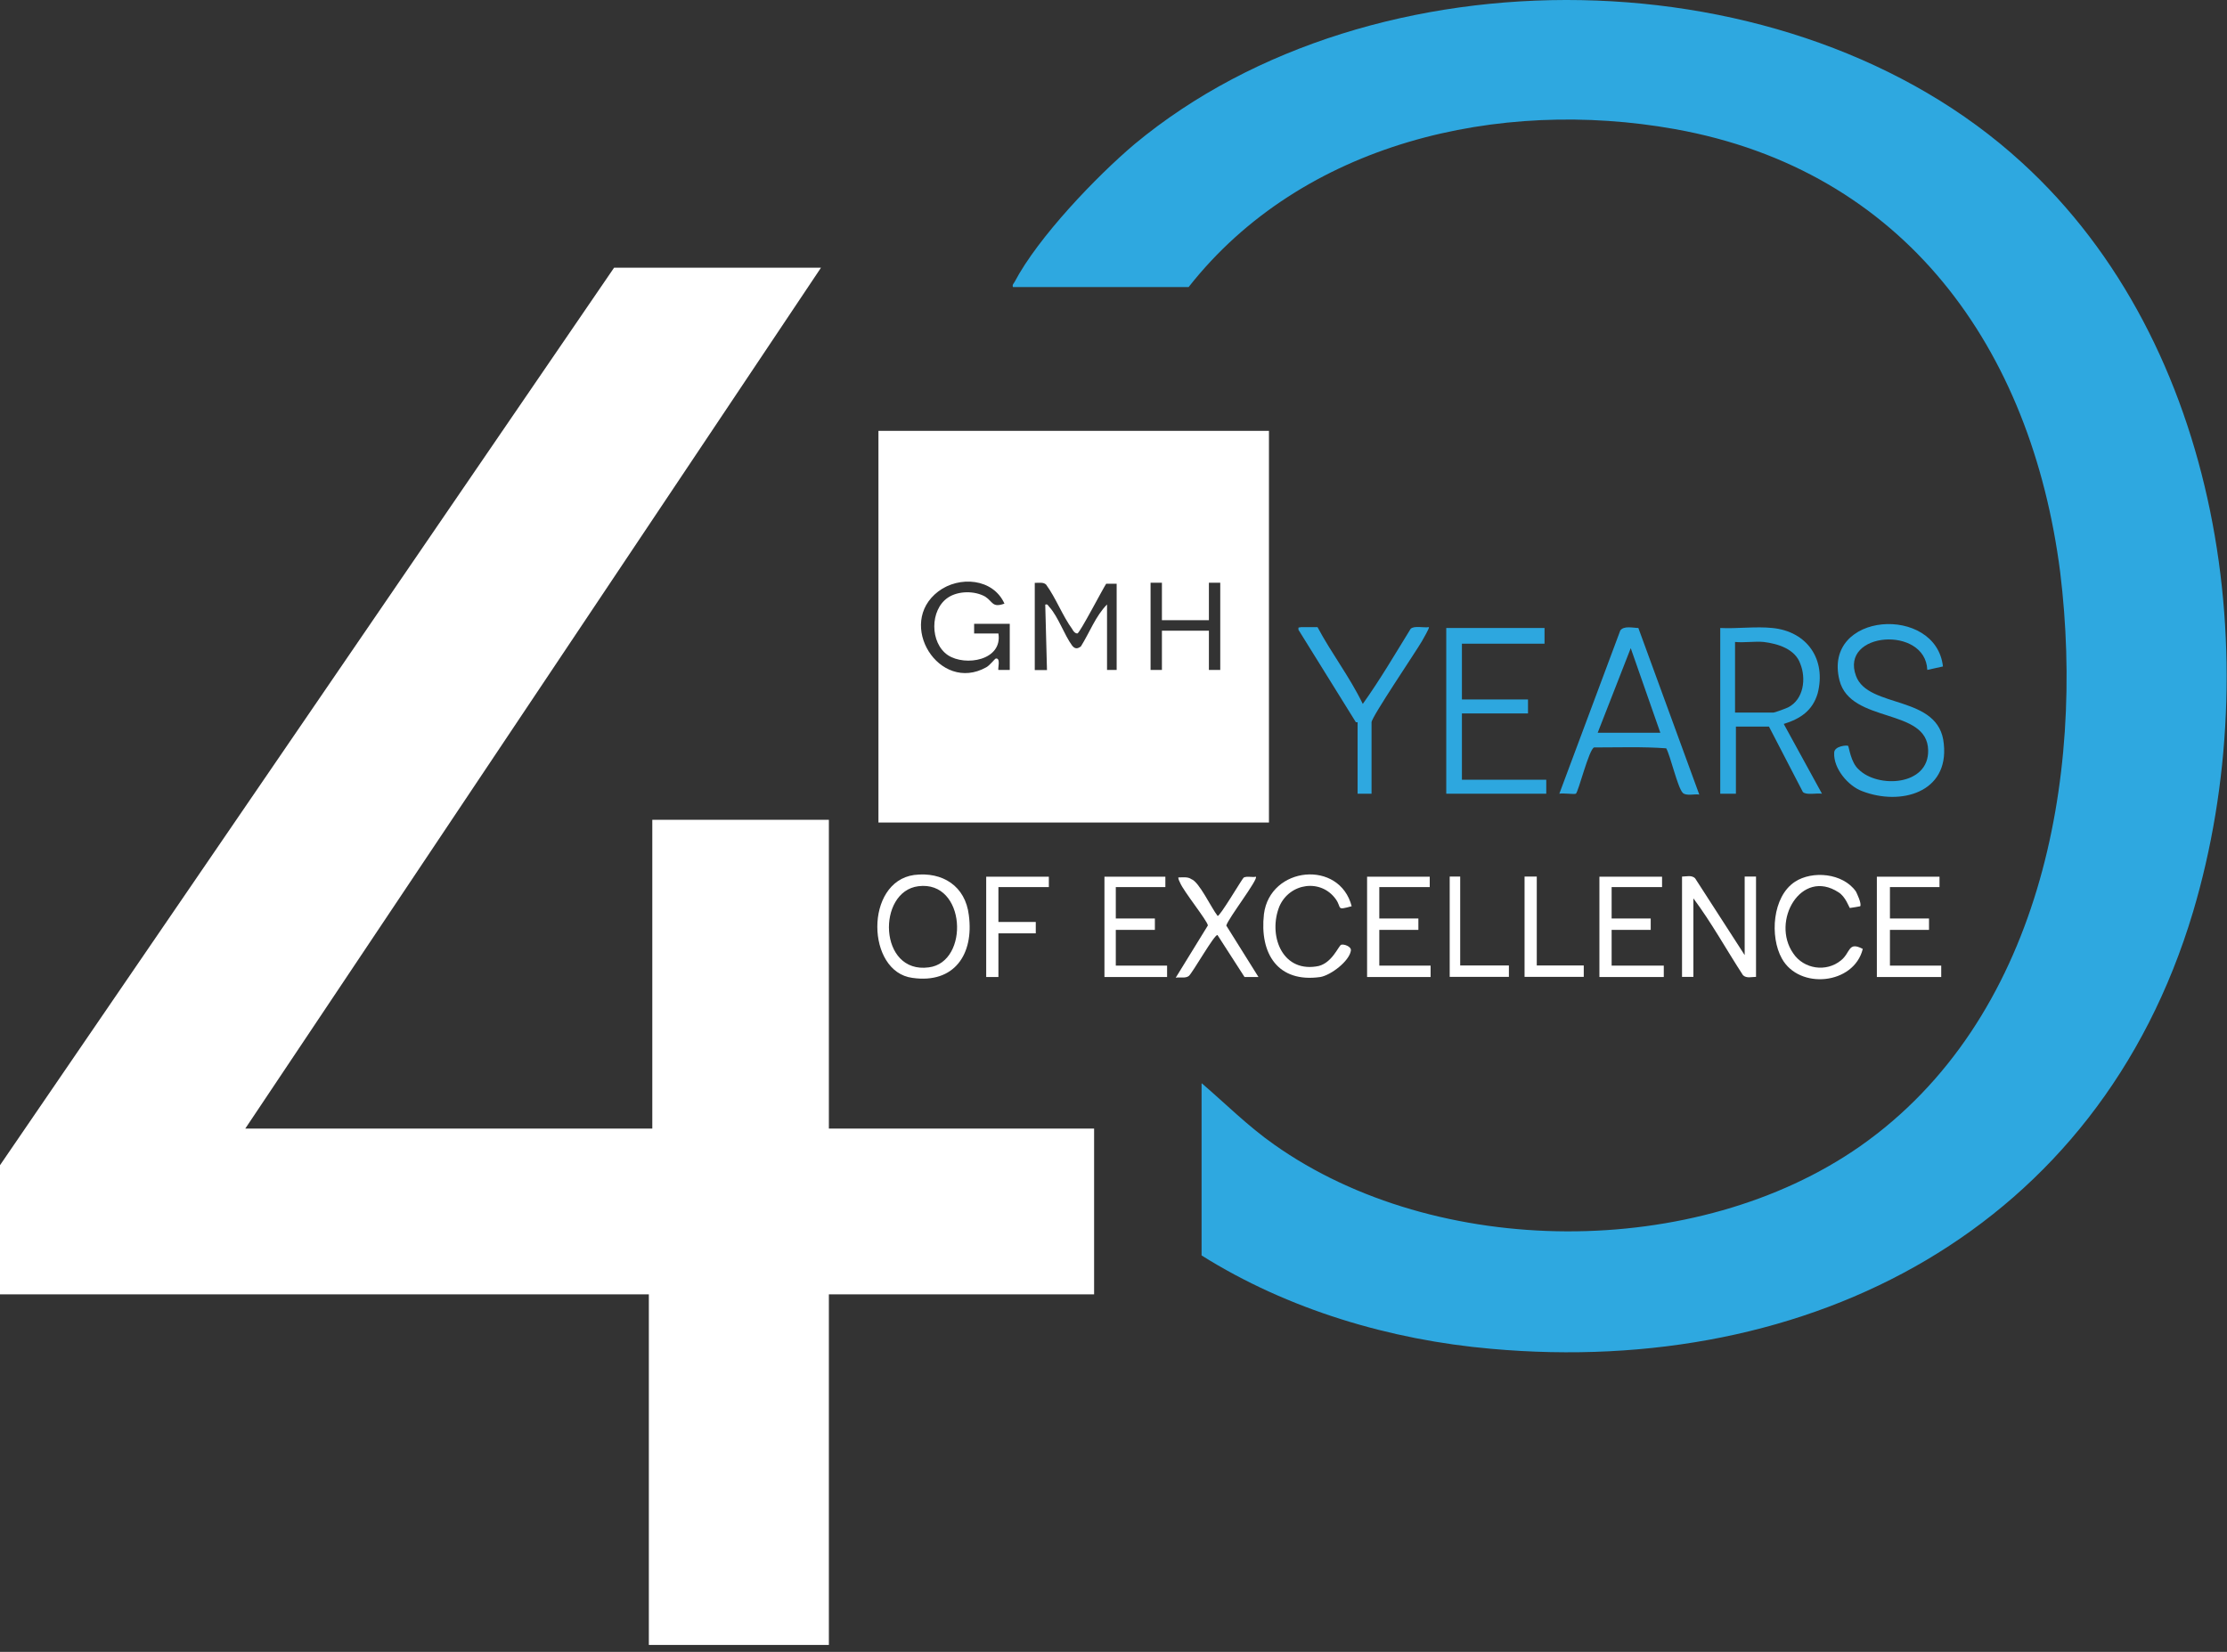
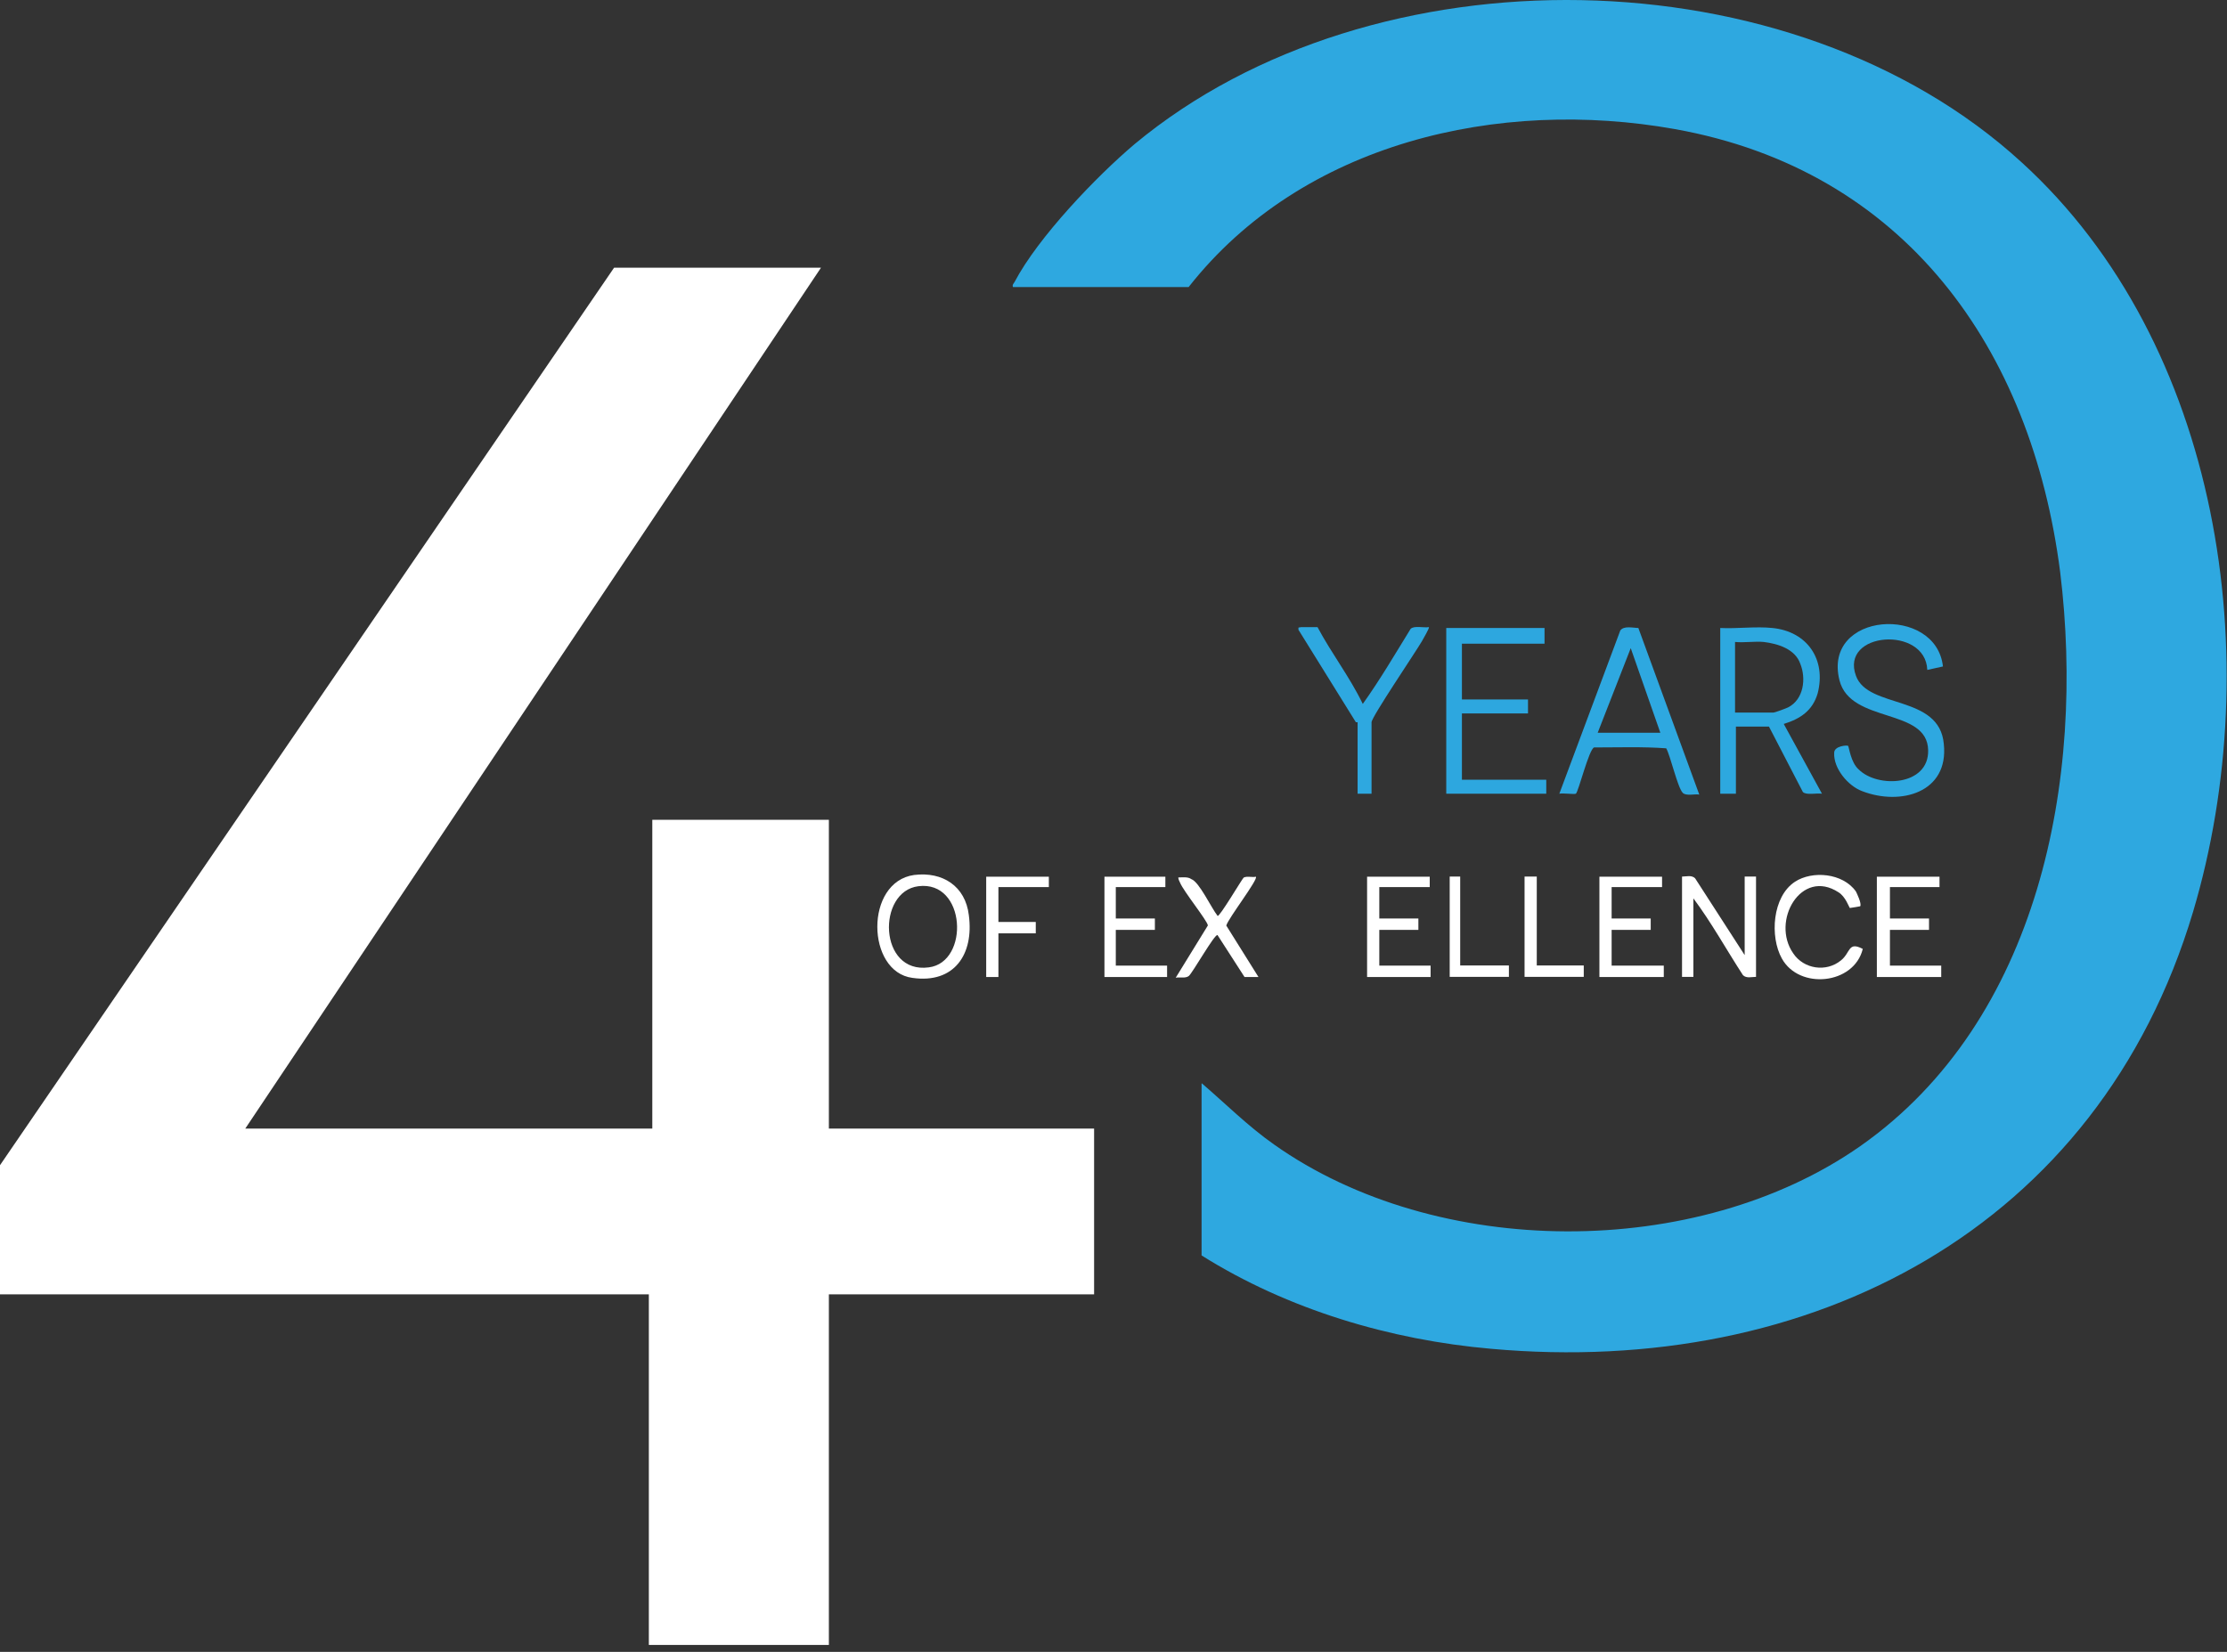
<svg xmlns="http://www.w3.org/2000/svg" width="155" height="115" viewBox="0 0 155 115" fill="none">
  <rect x="0" y="0" width="155" height="115" fill="#333333" stroke="none" />
  <path d="M57.14 18.638L17.07 78.572H45.4V57.072H57.69V78.572H76.15V90.109H57.69V114.518H45.16V90.109H0V81.12L42.74 18.638H57.15H57.14Z" fill="white" />
  <path d="M83.65 75.422C85.34 76.877 86.86 78.402 88.67 79.676C99.99 87.692 118.09 87.752 129.47 79.796C141.94 71.048 145.15 54.234 143.39 39.837C141.39 24.227 132.55 11.847 116.57 8.987C104.34 6.8 90.66 9.9 82.73 19.983H70.5C70.44 19.802 70.56 19.742 70.62 19.622C72.25 16.522 76.31 12.278 78.97 10.031C95.56 -3.754 124.73 -3.333 140.71 11.305C154.57 23.936 157.84 45.977 152.64 63.474C146.04 85.575 126.01 95.898 103.79 93.902C96.77 93.29 89.63 91.173 83.63 87.401V75.442L83.65 75.422Z" fill="#2EA8E0" />
  <path d="M135.23 46.398L134.14 46.639C134.02 43.539 128.03 43.97 129.18 47.06C130.03 49.368 134.99 48.335 135.29 51.796C135.65 55.197 132.26 56.11 129.6 55.076C128.63 54.715 127.6 53.501 127.66 52.408C127.66 51.926 128.57 51.866 128.63 51.926C128.69 51.986 128.81 53.08 129.36 53.562C130.69 54.896 134.26 54.715 134.2 52.227C134.14 49.248 128.81 50.401 128.03 47.371C126.82 42.576 134.75 42.084 135.23 46.398Z" fill="#2EA8E0" />
  <path d="M107.5 43.72V44.813H101.75V48.696H106.35V49.669H101.75V54.284H107.62V55.257H100.66V43.72H107.5Z" fill="#2DA7DF" />
  <path d="M94.37 50.281L90.37 43.84C90.37 43.599 90.37 43.72 90.55 43.66H91.7C92.67 45.485 93.94 47.121 94.85 49.007C96.06 47.311 97.09 45.546 98.18 43.78C98.42 43.539 99.09 43.72 99.45 43.66C99.51 43.72 99.03 44.512 98.97 44.633C98.55 45.365 95.46 49.92 95.46 50.281V55.257H94.49V50.281H94.37Z" fill="#2EA8E0" />
  <path d="M117.07 61.026C117.37 61.026 117.74 60.905 117.98 61.146L121.43 66.493V61.026H122.22V68.008C121.92 68.008 121.55 68.129 121.31 67.888C120.16 66.122 119.13 64.246 117.86 62.541V68.008H117.07V61.026Z" fill="white" />
-   <path d="M94.07 63.092C92.98 63.393 93.4 63.213 92.98 62.611C91.95 61.156 89.77 61.457 89.05 63.092C88.26 65.039 89.17 67.647 91.59 67.286C92.68 67.166 93.16 65.831 93.35 65.771C93.53 65.711 94.08 65.891 94.02 66.192C93.9 66.925 92.63 67.888 91.9 68.018C88.93 68.44 87.66 66.383 87.97 63.644C88.39 60.303 93.24 59.822 94.08 63.102L94.07 63.092Z" fill="white" />
  <path d="M129.48 63.092C129.48 63.092 128.82 63.213 128.75 63.213C128.69 63.153 128.45 62.42 127.96 62.119C125.36 60.424 123.24 64.126 124.81 66.373C125.54 67.466 127.11 67.707 128.14 66.855C128.81 66.313 128.62 65.52 129.65 66.062C129.04 68.55 125.23 68.921 124.02 66.734C123.17 65.219 123.35 62.42 124.93 61.387C126.14 60.594 128.26 60.775 129.17 62.059C129.23 62.179 129.59 62.912 129.47 63.092H129.48Z" fill="white" />
  <path d="M99.51 61.025V61.758H96V63.945H98.72V64.737H96V67.225H99.57V68.018H95.15V61.035H99.51V61.025Z" fill="white" />
  <path d="M115.68 61.025V61.758H112.17V63.945H114.89V64.737H112.17V67.225H115.8V68.018H111.32V61.035H115.68V61.025Z" fill="white" />
  <path d="M134.99 61.025V61.758H131.54V63.945H134.26V64.737H131.54V67.225H135.11V68.018H130.63V61.035H134.99V61.025Z" fill="white" />
  <path d="M84.74 63.764C84.86 63.885 86.43 61.216 86.56 61.096C86.8 60.975 87.17 61.096 87.41 61.036C87.59 61.216 85.47 63.955 85.35 64.437L87.59 68.018H86.62L84.74 65.099C84.56 64.978 82.98 67.767 82.74 67.948C82.5 68.129 82.13 68.008 81.83 68.068L84.07 64.427C84.01 64.066 82.38 62.059 82.13 61.447C82.07 61.327 82.01 61.206 82.01 61.086C82.31 61.086 82.68 61.026 82.92 61.206C83.46 61.387 84.31 63.213 84.74 63.754V63.764Z" fill="white" />
  <path d="M81.11 61.025V61.758H77.66V63.945H80.38V64.737H77.66V67.225H81.23V68.018H76.87V61.035H81.11V61.025Z" fill="white" />
  <path d="M73 61.025V61.758H69.49V64.186H72.09V64.978H69.49V68.018H68.64V61.035H73V61.025Z" fill="white" />
  <path d="M106.96 61.025V67.215H110.23V68.008H106.11V61.025H106.96Z" fill="white" />
  <path d="M101.63 61.025V67.215H105.02V68.008H100.9V61.025H101.63Z" fill="white" />
-   <path d="M61.14 29.995V57.263H88.32V29.995H61.14ZM70.28 46.639H69.49C69.43 46.579 69.67 45.786 69.31 45.846C69.25 45.846 68.89 46.328 68.64 46.458C65.37 48.284 62.34 43.419 65.31 41.171C66.76 40.078 69.12 40.258 69.91 42.024C69.06 42.325 69.12 41.904 68.58 41.542C67.85 41.121 66.7 41.121 65.98 41.603C64.71 42.455 64.71 44.763 65.98 45.616C67.19 46.408 69.79 45.977 69.49 44.101H67.8V43.429H70.28V46.649V46.639ZM77.84 46.639H77.05V42.084C76.26 42.877 75.84 44.031 75.23 45.004C74.99 45.184 74.81 45.184 74.62 44.944C74.08 44.211 73.65 42.937 73.05 42.275C72.93 42.154 72.93 42.034 72.75 42.094L72.87 46.649H72.02V40.579C72.32 40.579 72.63 40.519 72.81 40.7C73.48 41.613 73.96 42.887 74.63 43.8C74.69 43.92 74.81 44.101 74.99 44.101C75.17 44.041 76.75 41.001 76.99 40.64H77.72V46.649H77.84V46.639ZM84.93 46.639H84.14V43.91H80.87V46.639H80.08V40.569H80.87V43.178H84.14V40.569H84.93V46.639Z" fill="white" />
  <path d="M124.15 50.401C125.3 50.04 126.15 49.488 126.51 48.274C127.12 45.907 125.78 43.96 123.36 43.72C122.21 43.599 120.88 43.78 119.73 43.72V55.257H120.82V50.582H123.12L125.48 55.137C125.72 55.377 126.45 55.197 126.81 55.257L124.15 50.401ZM120.76 49.609V44.693C121.43 44.753 122.15 44.633 122.76 44.693C123.73 44.813 124.94 45.174 125.3 46.208C125.72 47.241 125.54 48.696 124.45 49.248C124.33 49.308 123.54 49.609 123.42 49.609H120.76Z" fill="#2DA8DF" />
  <path d="M114.04 43.719C113.68 43.719 113.01 43.539 112.77 43.9L108.53 55.257C108.77 55.197 109.56 55.317 109.68 55.257C109.86 55.136 110.59 52.157 110.95 52.036C112.64 52.036 114.34 51.976 115.97 52.097C116.27 52.638 116.76 54.825 117.12 55.197C117.36 55.437 117.97 55.257 118.27 55.317L114.03 43.719H114.04ZM111.2 51.013L113.5 45.124L115.56 51.013H111.2Z" fill="#2EA8E0" />
  <path d="M67.43 63.704C67.19 61.697 65.61 60.664 63.62 60.915C60.17 61.397 60.29 67.657 63.5 68.078C66.41 68.499 67.8 66.443 67.43 63.704ZM64.65 67.346C61.14 67.827 61.02 62.059 63.92 61.697C67.25 61.276 67.49 66.985 64.65 67.346Z" fill="white" />
</svg>